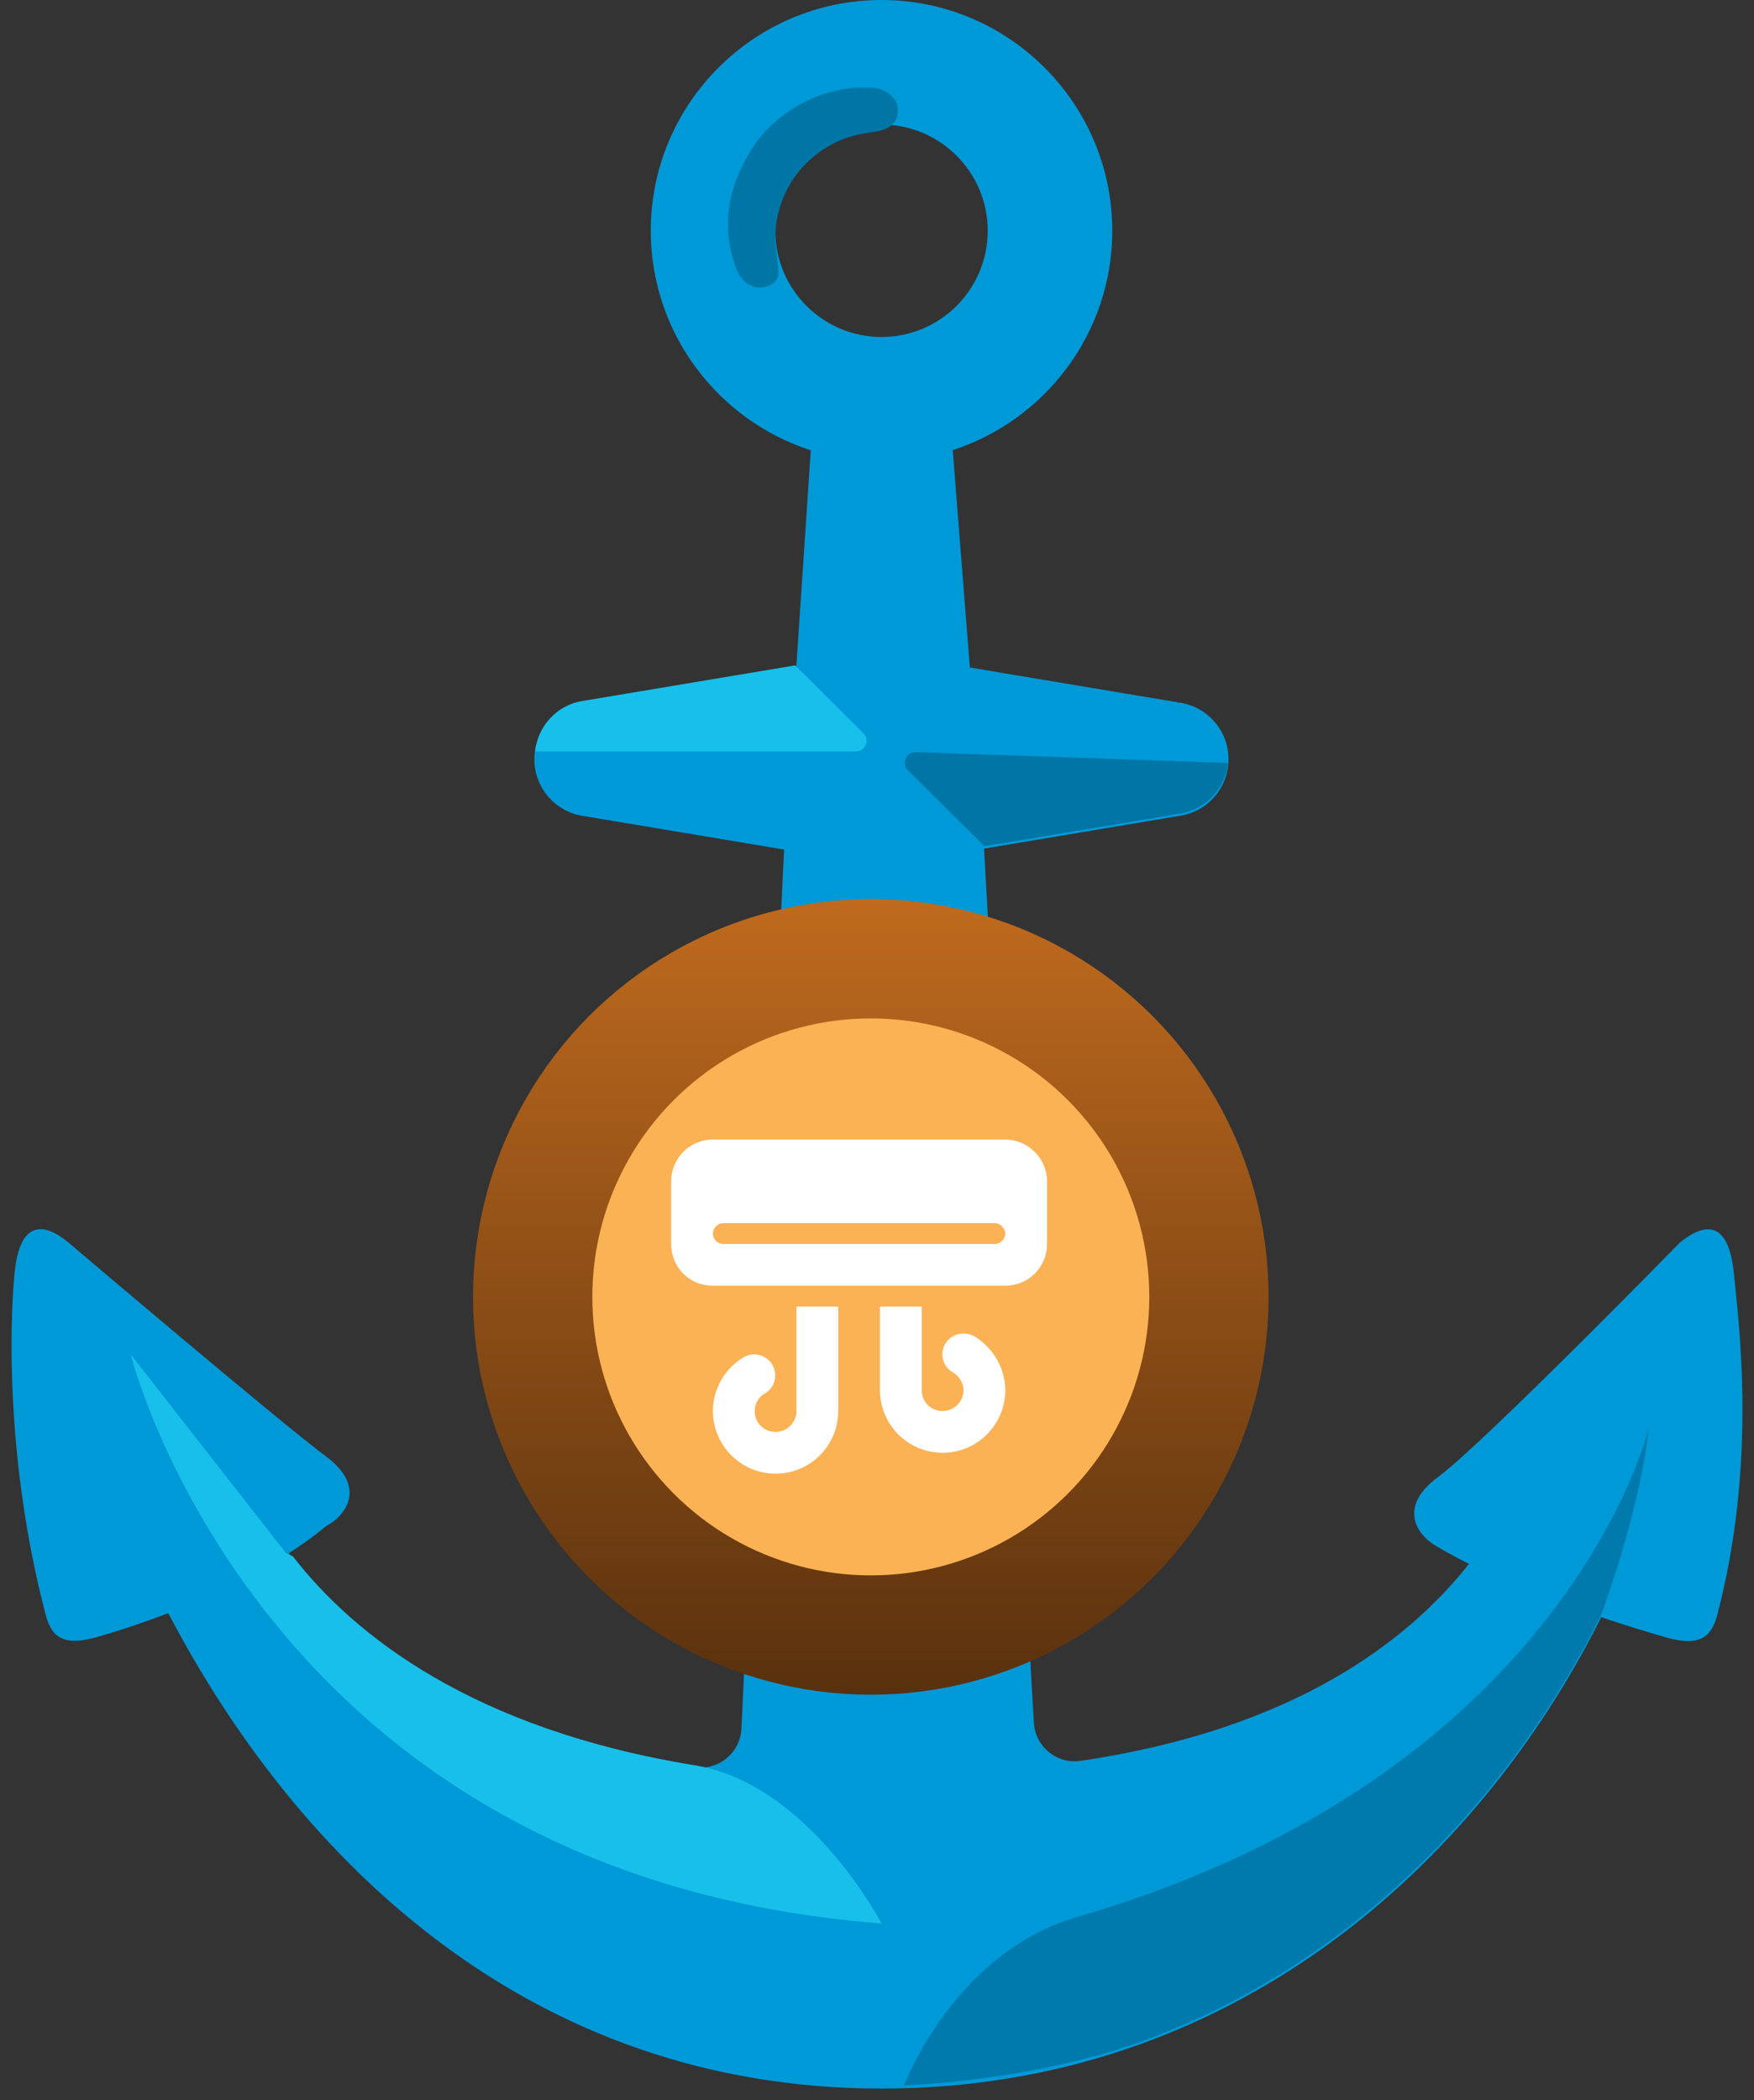
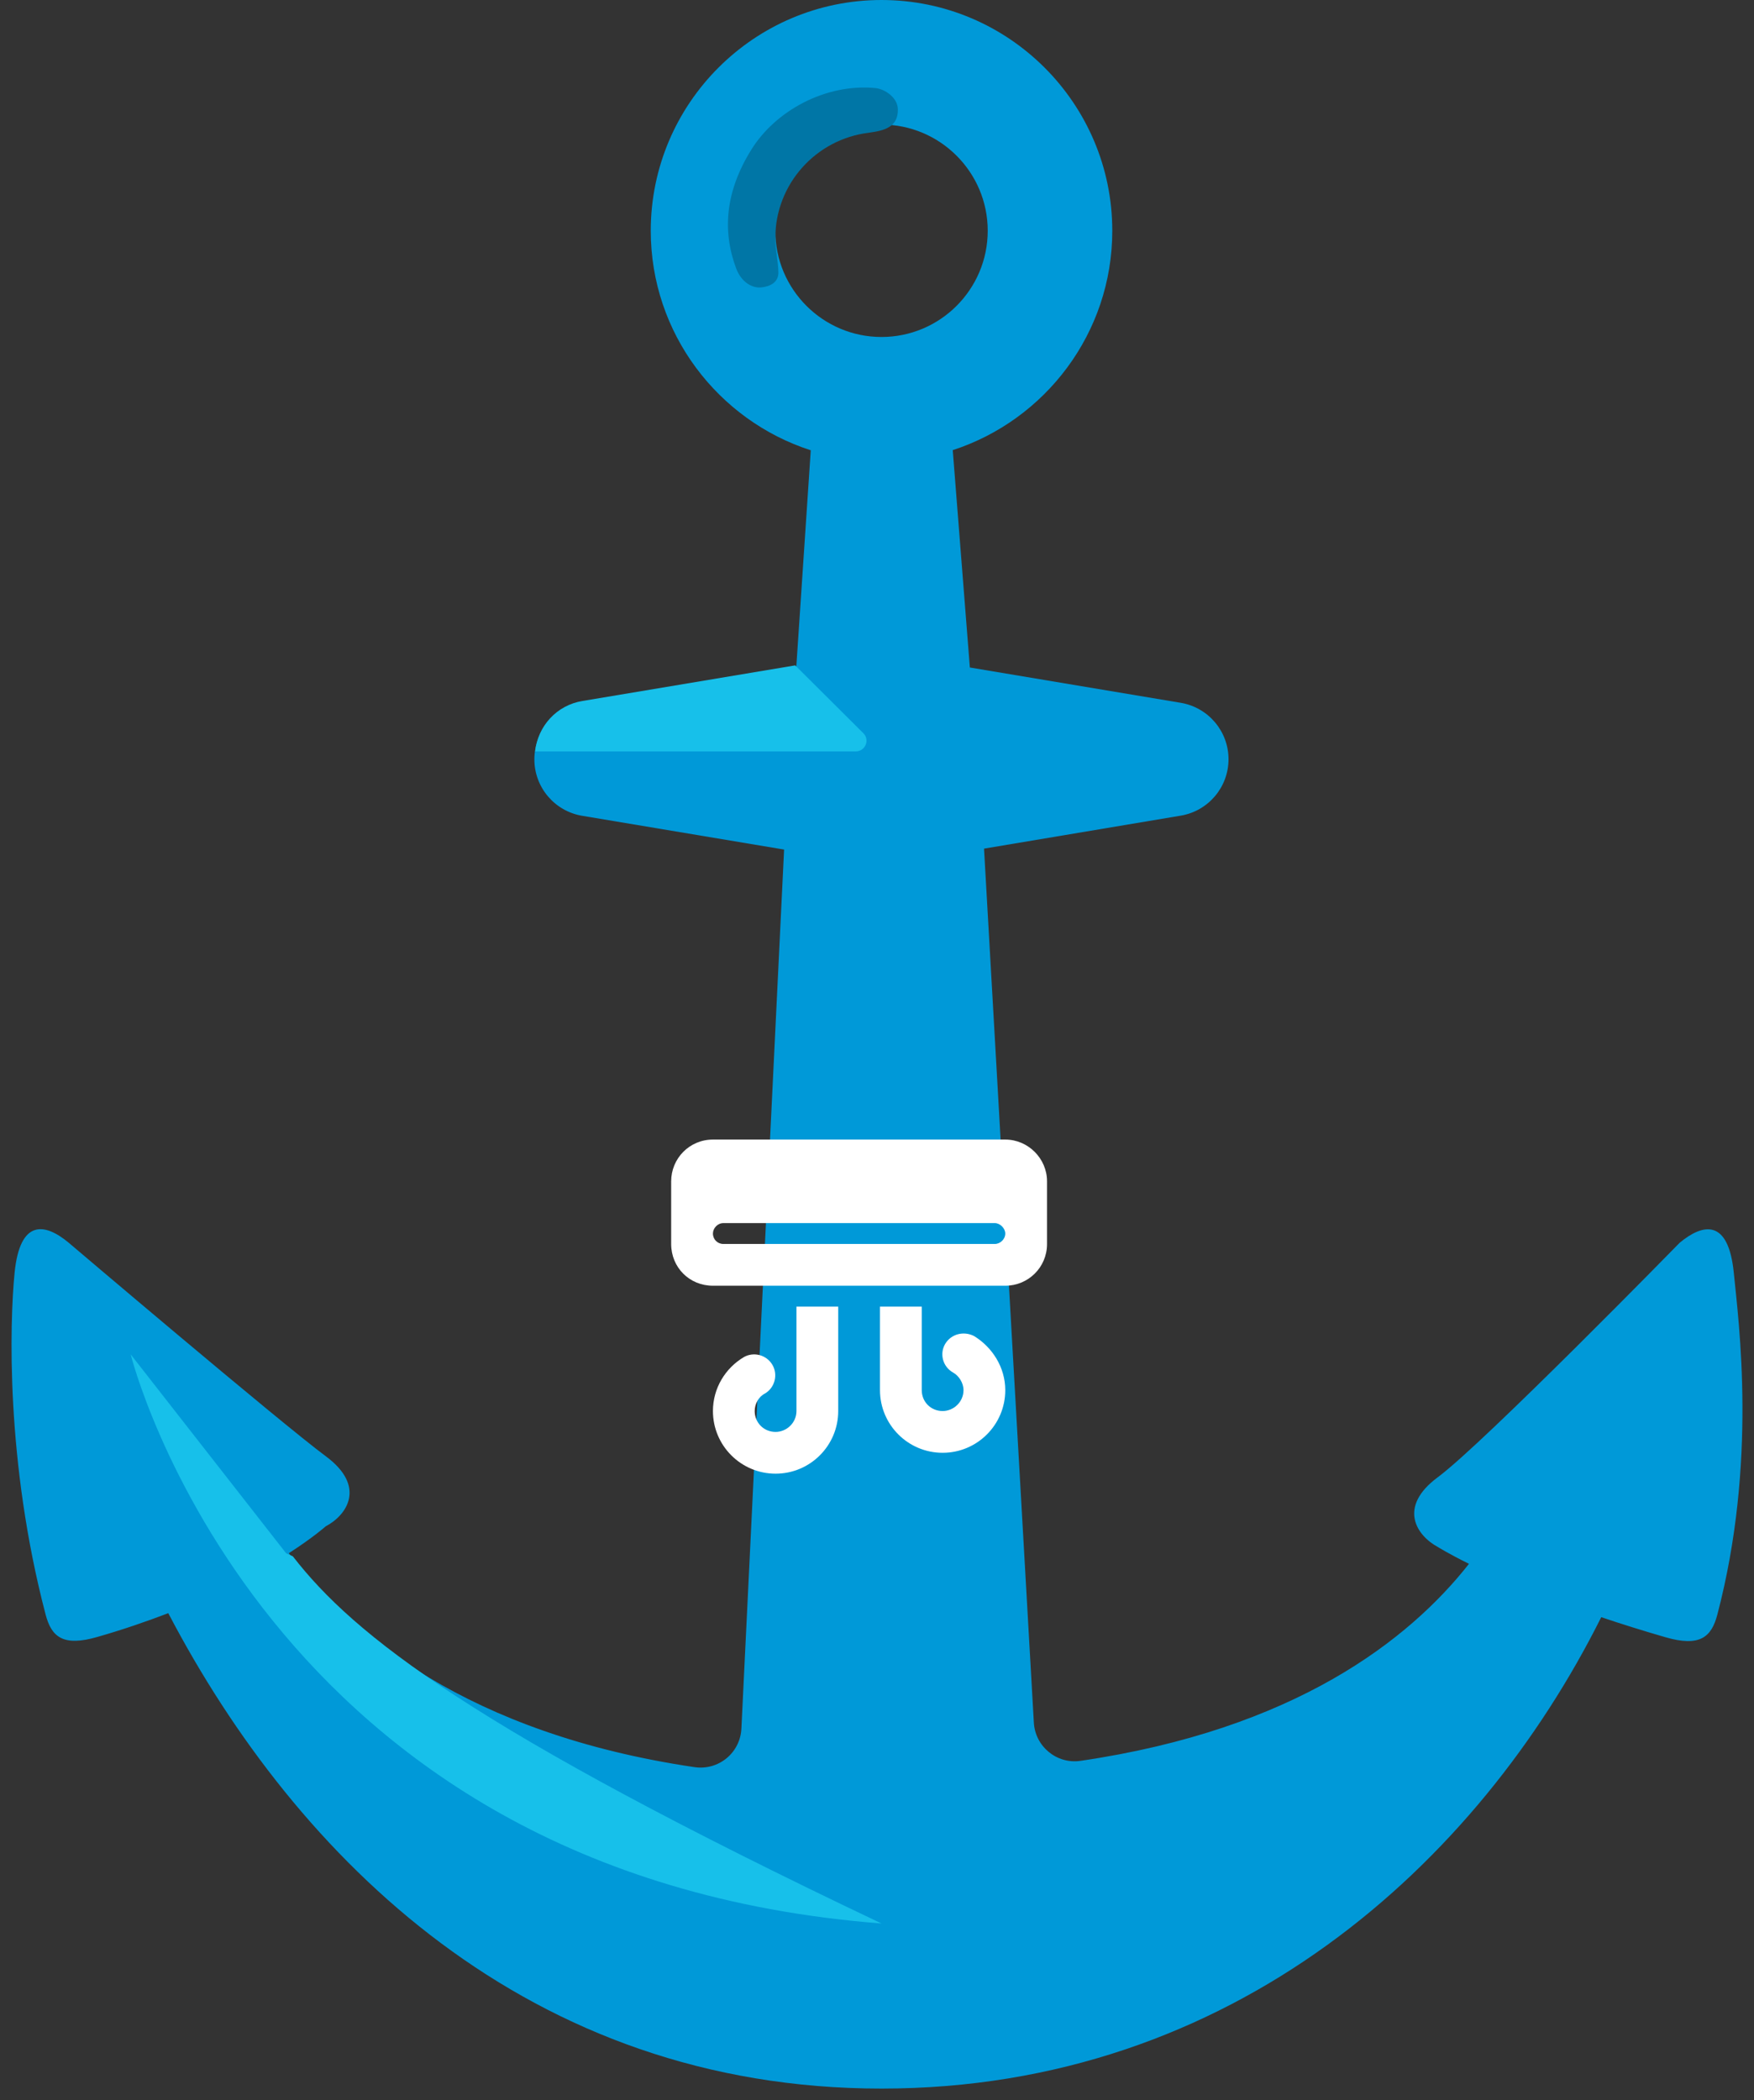
<svg xmlns="http://www.w3.org/2000/svg" width="147" height="176" viewBox="0 0 147 176" fill="none">
  <rect x="0" y="0" width="147" height="176" fill="#333333" stroke="none" />
  <path d="M145.308 106.677C144.856 102.104 142.724 102.53 140.774 104.145C140.774 104.145 124.354 120.94 120.504 123.795C117.132 126.288 118.695 128.678 120.53 129.66C120.53 129.66 121.369 130.19 123.113 131.055C118.101 137.424 108.528 144.93 90.557 147.566C88.555 147.863 86.733 146.339 86.643 144.323L82.47 71.119L98.955 68.355C101.267 67.967 102.96 65.965 102.96 63.626C102.96 61.288 101.267 59.285 98.955 58.898L81.282 55.939L79.848 37.724C87.599 35.204 93.219 27.918 93.219 19.34C93.219 8.669 84.537 0 73.879 0C63.221 0 54.539 8.669 54.539 19.34C54.539 27.931 60.185 35.23 67.949 37.736L66.735 55.901L48.79 58.911C46.478 59.298 44.785 61.301 44.785 63.639C44.785 65.977 46.478 67.98 48.79 68.367L65.714 71.197L62.136 144.853C62.115 145.332 61.995 145.801 61.781 146.23C61.568 146.659 61.268 147.038 60.899 147.344C60.53 147.649 60.101 147.874 59.64 148.004C59.178 148.133 58.695 148.165 58.221 148.096C39.204 145.292 29.257 136.895 24.205 130.164C26.273 128.833 27.293 127.916 27.293 127.916C29.128 126.947 30.678 124.544 27.319 122.051C23.469 119.196 5.757 104.145 5.757 104.145C3.806 102.517 1.675 102.091 1.222 106.677C0.809 110.863 0.473 122.516 3.819 135.293C4.31 137.179 5.279 138.019 8.173 137.179C10.343 136.559 12.307 135.874 14.103 135.19C24.916 155.847 44.359 175.032 73.879 175.032C103.308 175.032 123.876 156.17 134.198 135.525C135.839 136.081 137.608 136.636 139.572 137.205C142.466 138.045 143.435 137.192 143.926 135.319C147.285 122.529 145.722 110.863 145.308 106.677ZM64.978 19.34C64.978 14.431 68.97 10.439 73.879 10.439C78.788 10.439 82.78 14.431 82.78 19.34C82.78 24.249 78.788 28.241 73.879 28.241C68.97 28.241 64.978 24.249 64.978 19.34Z" fill="#0099D8" />
  <path d="M65.236 22.821C65.223 21.917 64.978 20.883 64.978 19.953C64.978 15.418 68.389 11.672 72.781 11.129C72.781 11.129 73.169 11.065 73.272 11.052C74.706 10.819 75.249 10.238 75.249 9.191C75.249 8.145 74.112 7.46 73.388 7.383C69.177 6.969 64.965 9.308 62.963 12.55C60.792 16.038 60.521 19.346 61.697 22.498C62.149 23.699 63.092 24.165 63.802 24.087C64.461 24.022 65.249 23.712 65.236 22.821Z" fill="#0076A6" />
-   <path d="M73.879 161.196C73.879 161.196 67.794 149.492 58.234 147.941C39.631 144.918 29.683 137.064 24.541 130.423L23.986 130.178L10.951 113.499C10.951 113.499 21.764 157.166 73.879 161.196Z" fill="#17C0EA" />
-   <path opacity="0.89" d="M90.299 160.642C79.912 163.665 75.765 174.763 75.765 174.763C75.765 174.763 86.178 174.465 95.583 171.119C113.579 164.621 126.641 150.462 134.198 135.347C134.198 135.334 137.492 126.458 138.177 119.663C138.19 119.676 131.291 148.705 90.299 160.642Z" fill="#0076A6" />
+   <path d="M73.879 161.196C39.631 144.918 29.683 137.064 24.541 130.423L23.986 130.178L10.951 113.499C10.951 113.499 21.764 157.166 73.879 161.196Z" fill="#17C0EA" />
  <path d="M44.85 62.969H71.722C72.523 62.969 72.923 62.001 72.355 61.445L66.645 55.761L48.816 58.745C46.659 59.094 45.07 60.851 44.85 62.969Z" fill="#17C0EA" />
-   <path d="M102.921 63.937L76.76 63.032C75.946 63.007 75.52 63.988 76.101 64.557L82.509 70.913L98.955 68.174C101.1 67.812 102.689 66.055 102.921 63.937Z" fill="#0076A6" />
-   <circle cx="72.981" cy="108.685" r="28.339" fill="#FBB255" stroke="url(#paint0_linear_9493_26929)" stroke-width="10" />
  <path d="M59.75 95.5H84.25C86.164 95.5 87.75 97.086 87.75 99V104.25C87.75 106.218 86.164 107.75 84.25 107.75H59.75C57.781 107.75 56.25 106.218 56.25 104.25V99C56.25 97.086 57.781 95.5 59.75 95.5ZM60.625 102.5C60.133 102.5 59.75 102.937 59.75 103.375C59.75 103.867 60.133 104.25 60.625 104.25H83.375C83.813 104.25 84.25 103.867 84.25 103.375C84.25 102.937 83.813 102.5 83.375 102.5H60.625ZM70.25 109.5V118.25C70.25 121.148 67.899 123.5 65 123.5C62.102 123.5 59.75 121.148 59.75 118.25C59.75 116.336 60.789 114.64 62.375 113.711C63.195 113.273 64.234 113.547 64.727 114.367C65.219 115.187 64.945 116.281 64.125 116.773C63.578 117.047 63.25 117.648 63.25 118.25C63.25 119.234 64.016 120 65 120C65.93 120 66.75 119.234 66.75 118.25V109.5H70.25ZM73.75 116.5V109.5H77.25V116.5C77.25 117.484 78.016 118.25 79 118.25C79.93 118.25 80.75 117.484 80.75 116.5C80.75 115.898 80.367 115.297 79.875 115.023C79 114.531 78.727 113.437 79.219 112.617C79.711 111.797 80.75 111.523 81.625 111.961C83.156 112.89 84.25 114.586 84.25 116.5C84.25 119.398 81.899 121.75 79 121.75C76.102 121.75 73.75 119.398 73.75 116.5Z" fill="white" />
  <defs>
    <linearGradient id="paint0_linear_9493_26929" x1="72.981" y1="75.346" x2="72.981" y2="142.025" gradientUnits="userSpaceOnUse">
      <stop stop-color="#BF6A1E" />
      <stop offset="1" stop-color="#59310E" />
    </linearGradient>
  </defs>
</svg>